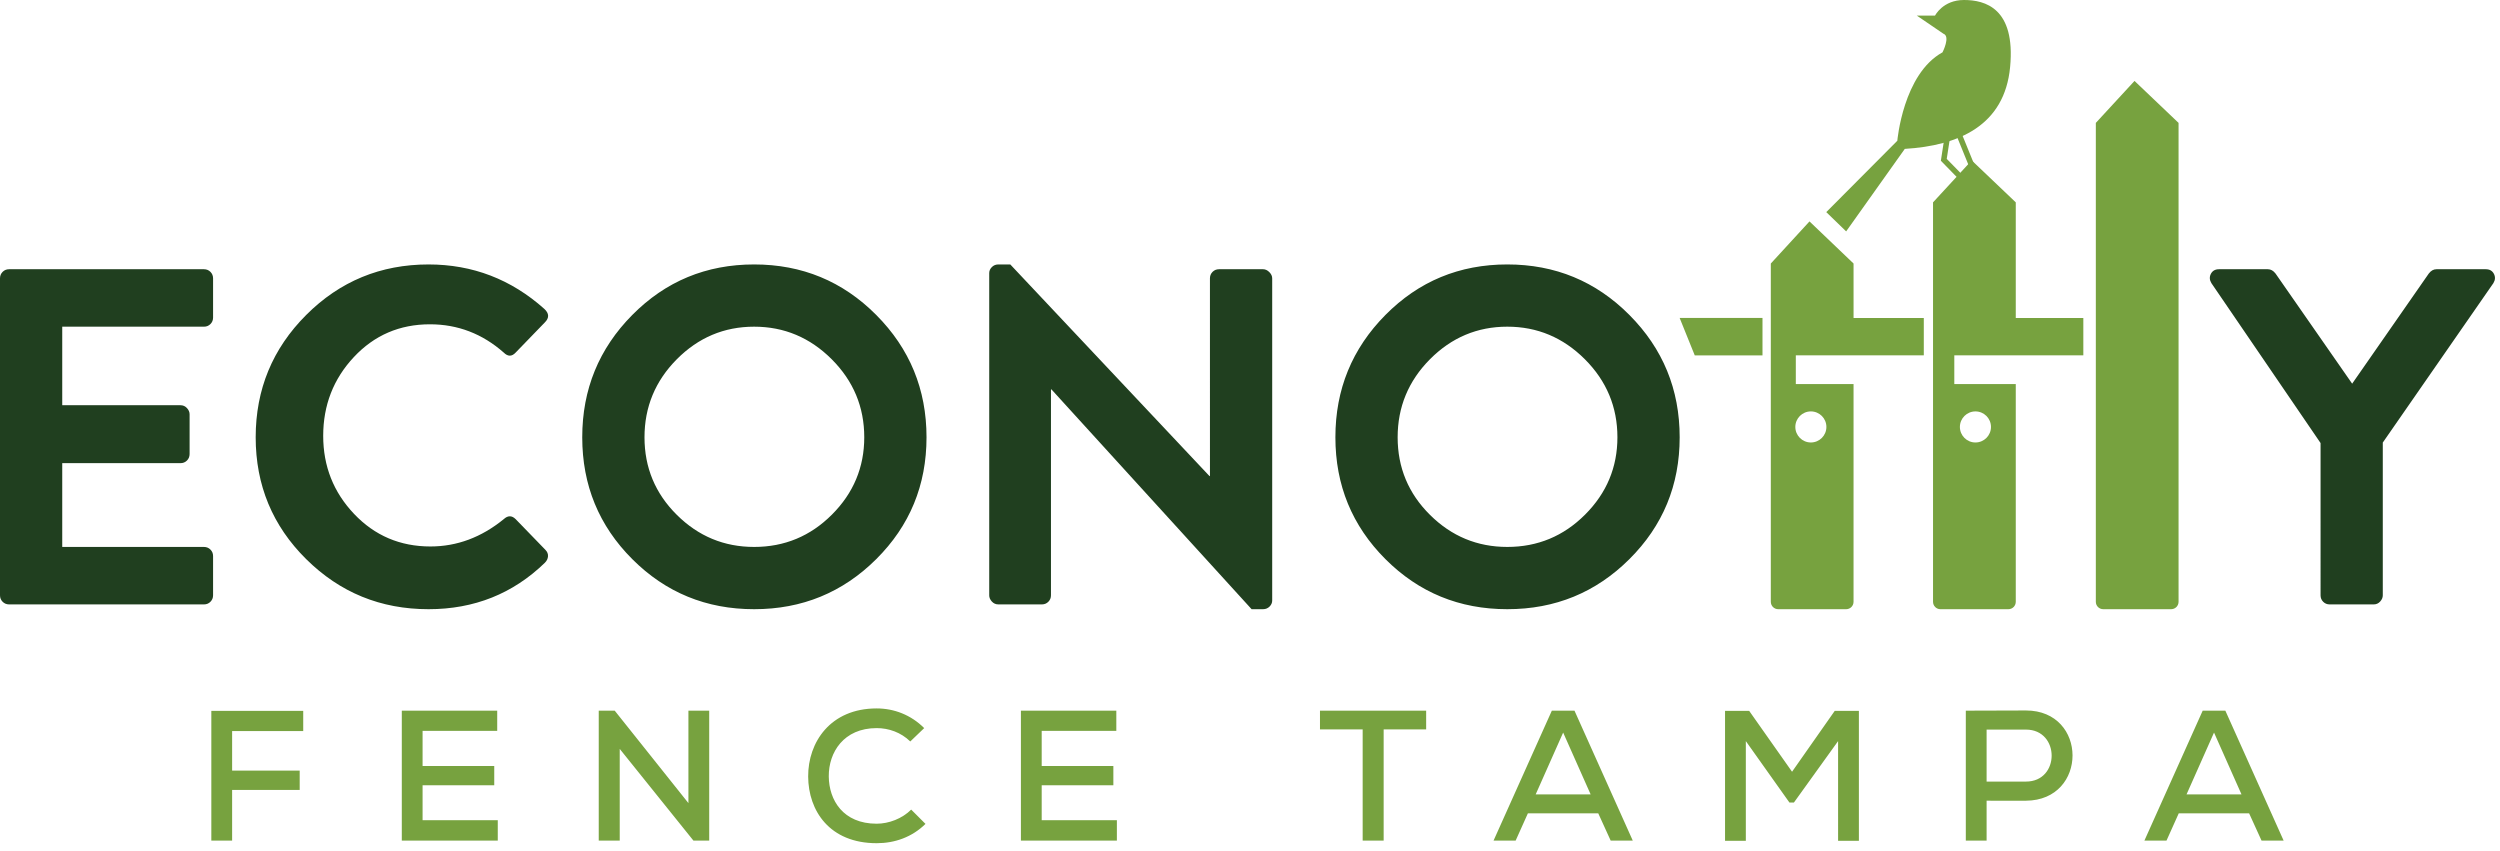
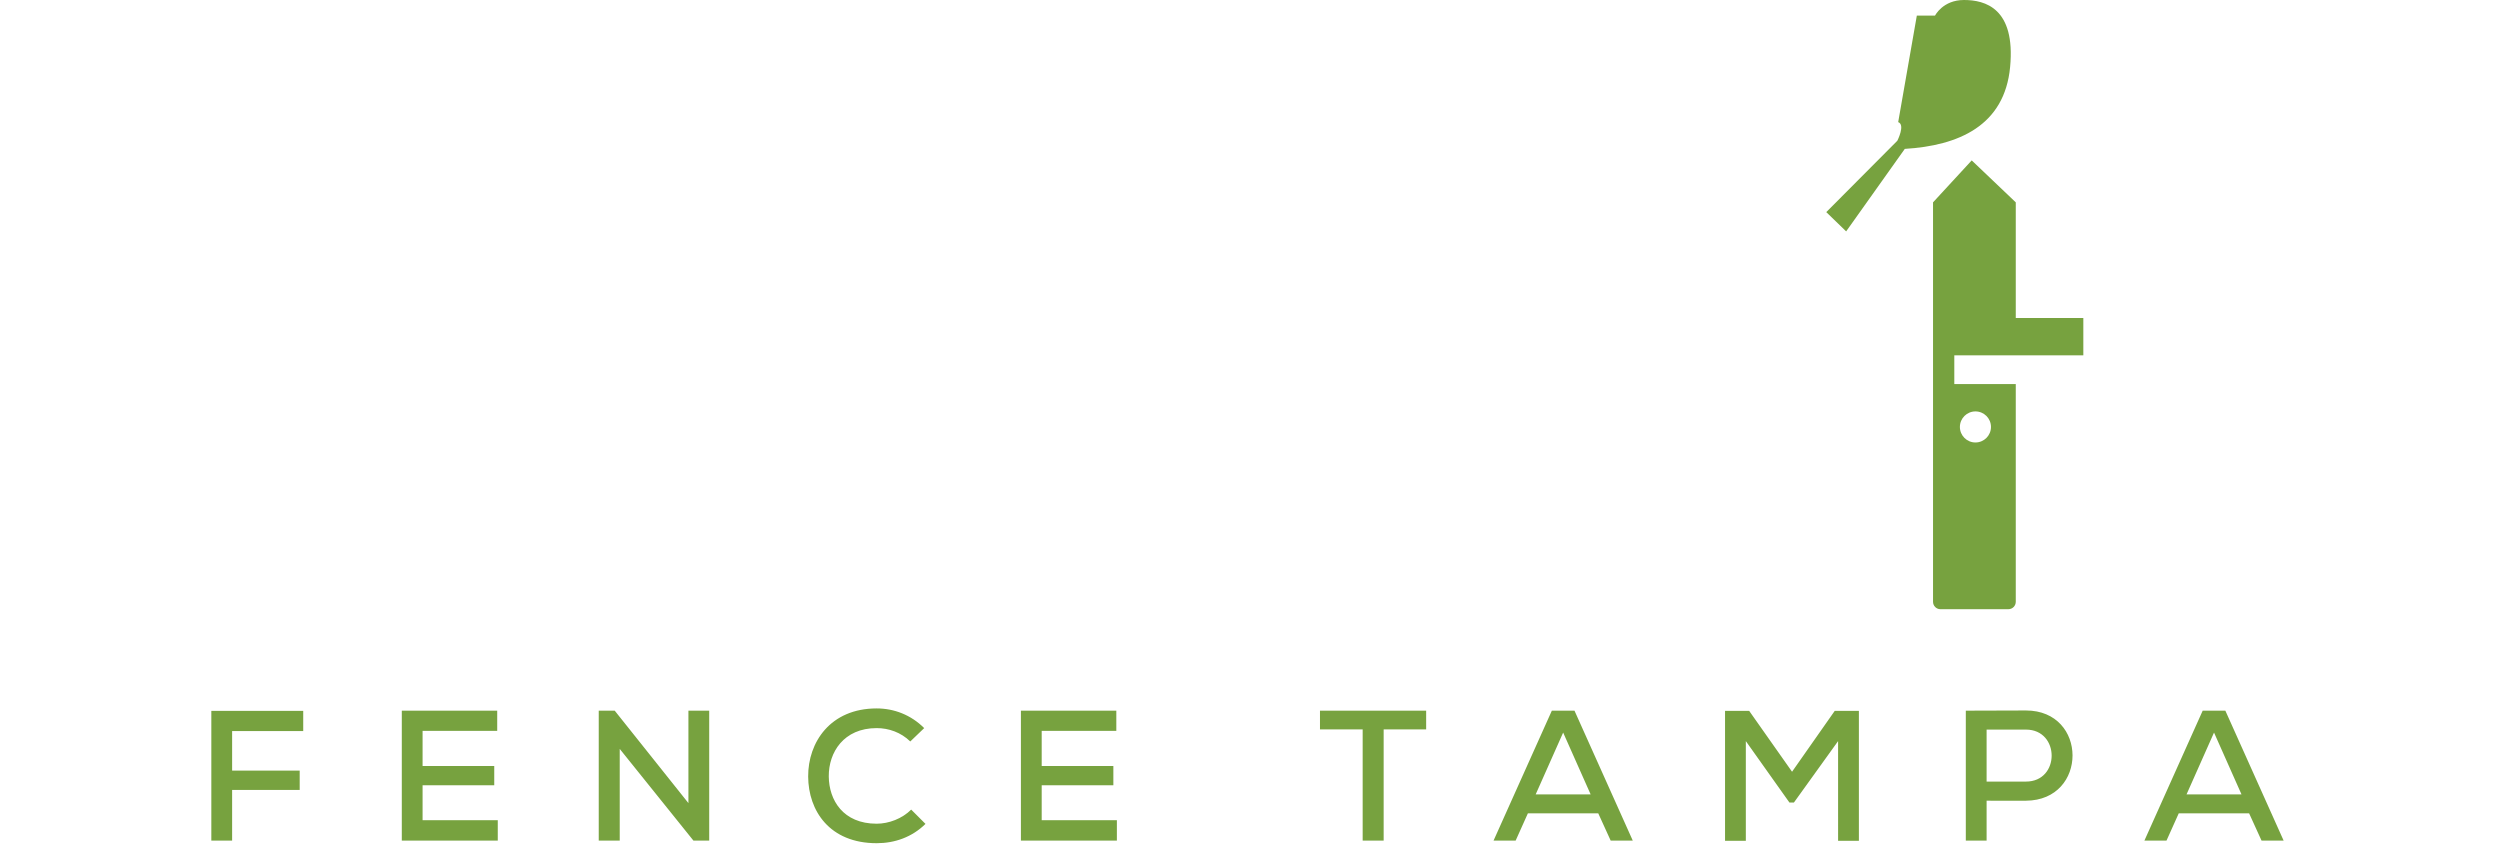
<svg xmlns="http://www.w3.org/2000/svg" width="555" height="189" stroke="#000" stroke-linecap="round" stroke-linejoin="round" fill="#fff" fill-rule="evenodd">
  <style>.B{fill-rule:nonzero}</style>
  <g stroke="none" class="B">
    <path d="M46.915 186.614v-28.807h20.401v4.492H51.531v8.779h15.001v4.285H51.531v11.251zm63.59.0H89.199V157.764h21.183v4.492H93.813v7.789h15.909v4.287H93.813v7.748h16.692zm42.324-8.325v-20.524h4.617v28.849h-3.503l-16.363-20.359v20.359h-4.659v-28.849h3.545zm52.629 4.616c-2.967 2.927-6.799 4.285-10.837 4.285-10.468.0-15.167-7.211-15.207-14.795s4.904-15.125 15.207-15.125c3.872.0 7.624 1.443 10.551 4.369l-3.092 2.967c-2.06-2.019-4.78-2.967-7.459-2.967-7.336.0-10.673 5.399-10.633 10.716.041 5.275 3.173 10.508 10.633 10.508 2.679.0 5.645-1.112 7.664-3.132zm42.49 3.71H226.641V157.764h21.183v4.492h-16.568v7.789h15.909v4.287h-15.909v7.748h16.692zm54.564-24.686h-9.477v-4.163h23.572v4.163h-9.436v24.687h-4.659zm44.509.701-6.099 13.724h12.199zm7.791 17.928h-15.62l-2.72 6.057h-4.904l12.94-28.848h5.028l12.94 28.848h-4.904zm53.244-16.032-9.808 13.64h-.989l-9.684-13.64v22.131h-4.616v-28.848h5.357l9.52 13.517 9.479-13.517h5.359v28.848h-4.617zm32.971 8.984h8.737c7.624.0 7.583-11.54.0-11.54h-8.737zm0 4.245v8.86h-4.616v-28.849l13.353-.041c13.764.0 13.807 19.947.0 20.031zm50.487-15.126-6.1 13.724h12.199zm7.789 17.928h-15.62l-2.72 6.057h-4.904l12.94-28.848h5.029l12.939 28.848h-4.904z" fill="#77a23f" />
-     <path d="M0 132.157V61.789c0-.567.193-1.043.584-1.436.388-.387.867-.584 1.436-.584h43.261c.567.0 1.045.197 1.436.584.387.393.585.869.585 1.436v8.716c0 .568-.199 1.049-.585 1.435-.391.393-.869.584-1.436.584H13.817v17.437h26.256c.565.0 1.045.209 1.435.636s.584.884.584 1.379v8.824c0 .567-.196 1.047-.584 1.437s-.869.584-1.435.584H13.817v18.6h31.464c.567.0 1.045.196 1.436.585s.585.869.585 1.435v8.716c0 .571-.199 1.045-.585 1.436s-.869.585-1.436.585H2.02c-.569.0-1.048-.196-1.436-.585S0 132.727.0 132.157m67.977-8.026c-7.477-7.405-11.215-16.42-11.215-27.051s3.737-19.681 11.215-27.16 16.528-11.212 27.156-11.212c9.78.0 18.355 3.293 25.725 9.885 1.064.993 1.097 1.983.104 2.975l-6.483 6.697c-.851.921-1.739.921-2.656.0-4.748-4.179-10.204-6.271-16.372-6.271-6.729.0-12.365 2.429-16.9 7.281s-6.801 10.684-6.801 17.485c0 6.733 2.283 12.508 6.855 17.327s10.223 7.229 16.955 7.229c5.881.0 11.303-2.02 16.264-6.06.917-.851 1.805-.851 2.656.0l6.592 6.801c.424.428.619.903.585 1.435-.039.532-.267 1.012-.695 1.436-7.085 6.876-15.696 10.312-25.829 10.312-10.628.0-19.681-3.701-27.156-11.111m82.275-44.379c-4.785 4.823-7.176 10.597-7.176 17.328s2.391 12.475 7.176 17.217c4.781 4.753 10.503 7.124 17.165 7.124 6.731.0 12.489-2.391 17.271-7.176s7.176-10.503 7.176-17.165c0-6.731-2.409-12.505-7.228-17.328-4.819-4.815-10.56-7.228-17.219-7.228s-12.384 2.413-17.165 7.228m-9.885 44.379c-7.409-7.405-11.111-16.42-11.111-27.051s3.701-19.681 11.111-27.16c7.401-7.475 16.42-11.212 27.051-11.212s19.665 3.737 27.104 11.212 11.163 16.528 11.163 27.16-3.721 19.645-11.163 27.051-16.472 11.111-27.104 11.111-19.649-3.701-27.051-11.111m79.238 8.026v-71.537c0-.495.195-.936.584-1.327s.867-.585 1.436-.585h2.657l44.221 46.983h.104V61.789c0-.567.195-1.043.584-1.436.389-.387.867-.584 1.436-.584h9.78c.495.0.955.213 1.383.64s.637.885.637 1.38v71.537c0 .499-.199.937-.584 1.331-.391.385-.871.584-1.436.584h-2.552l-44.431-48.792h-.109v45.708c0 .571-.193 1.045-.584 1.436s-.865.585-1.435.585h-9.672c-.569.0-1.047-.215-1.436-.639s-.584-.884-.584-1.383m97.848-52.405c-4.785 4.823-7.176 10.597-7.176 17.328s2.391 12.475 7.176 17.217c4.781 4.753 10.504 7.124 17.167 7.124 6.729.0 12.489-2.391 17.271-7.176s7.176-10.503 7.176-17.165c0-6.731-2.411-12.505-7.229-17.328-4.819-4.815-10.559-7.228-17.217-7.228s-12.385 2.413-17.167 7.228m-9.885 44.379c-7.408-7.405-11.111-16.42-11.111-27.051s3.703-19.681 11.111-27.16c7.401-7.475 16.42-11.212 27.052-11.212s19.665 3.737 27.103 11.212c7.443 7.479 11.163 16.528 11.163 27.16s-3.72 19.645-11.163 27.051c-7.437 7.409-16.472 11.111-27.103 11.111s-19.651-3.701-27.052-11.111m207.596 8.026V98.353l-24.237-35.501c-.423-.708-.46-1.396-.105-2.071s.956-1.012 1.807-1.012h10.841c.64.0 1.207.317 1.701.959l17.008 24.448 17.009-24.448c.495-.641 1.059-.959 1.697-.959h10.949c.851.0 1.453.337 1.805 1.012s.323 1.363-.105 2.071l-24.555 35.397v33.908c0 .499-.195.956-.584 1.383s-.867.639-1.436.639h-9.776c-.569.0-1.049-.196-1.436-.585s-.584-.865-.584-1.436" fill="#203f1f" />
    <g fill="#77a23f">
-       <path d="M425.536 3.464h4.04S431.31.0 436.0.0s11.475 1.804 10.247 14.867-11.473 17.464-23.381 18.185l-13.021 18.316-4.411-4.276 15.772-15.844s1.275-14.817 10.031-19.629c0 0 1.828-3.56.193-4.137z" />
-       <path d="M437.885 38.792l1.137-.463-3.561-8.755-1.136.461zm-2.564 1.449.876-.859-4.019-4.111.723-4.7-1.213-.188-.815 5.308zm-33.309 51.091c1.905.0 3.449 1.544 3.449 3.449s-1.544 3.449-3.449 3.449-3.449-1.544-3.449-3.449 1.544-3.449 3.449-3.449m9.477-32.829-9.78-9.349-8.588 9.349v75.096c0 .907.735 1.643 1.641 1.643h15.085c.907.0 1.641-.736 1.641-1.643V85.263H398.672v-6.376h28.412v-8.293h-15.593zm62.374-40.537-8.589 9.316v106.317c0 .905.733 1.641 1.641 1.641h15.085c.907.0 1.641-.736 1.641-1.641V27.283zm-97.626 60.928h15.037v-8.308h-18.392z" />
+       <path d="M425.536 3.464h4.04S431.31.0 436.0.0s11.475 1.804 10.247 14.867-11.473 17.464-23.381 18.185l-13.021 18.316-4.411-4.276 15.772-15.844c0 0 1.828-3.56.193-4.137z" />
      <path d="M438.548 91.333c1.905.0 3.449 1.544 3.449 3.449s-1.544 3.449-3.449 3.449-3.451-1.544-3.451-3.449 1.544-3.449 3.451-3.449m8.953-46.408-9.78-9.316-8.589 9.316v88.675c0 .907.735 1.643 1.641 1.643h15.085c.907.0 1.643-.736 1.643-1.643V85.263h-13.645v-6.376h28.644v-8.293h-14.999z" />
    </g>
  </g>
</svg>